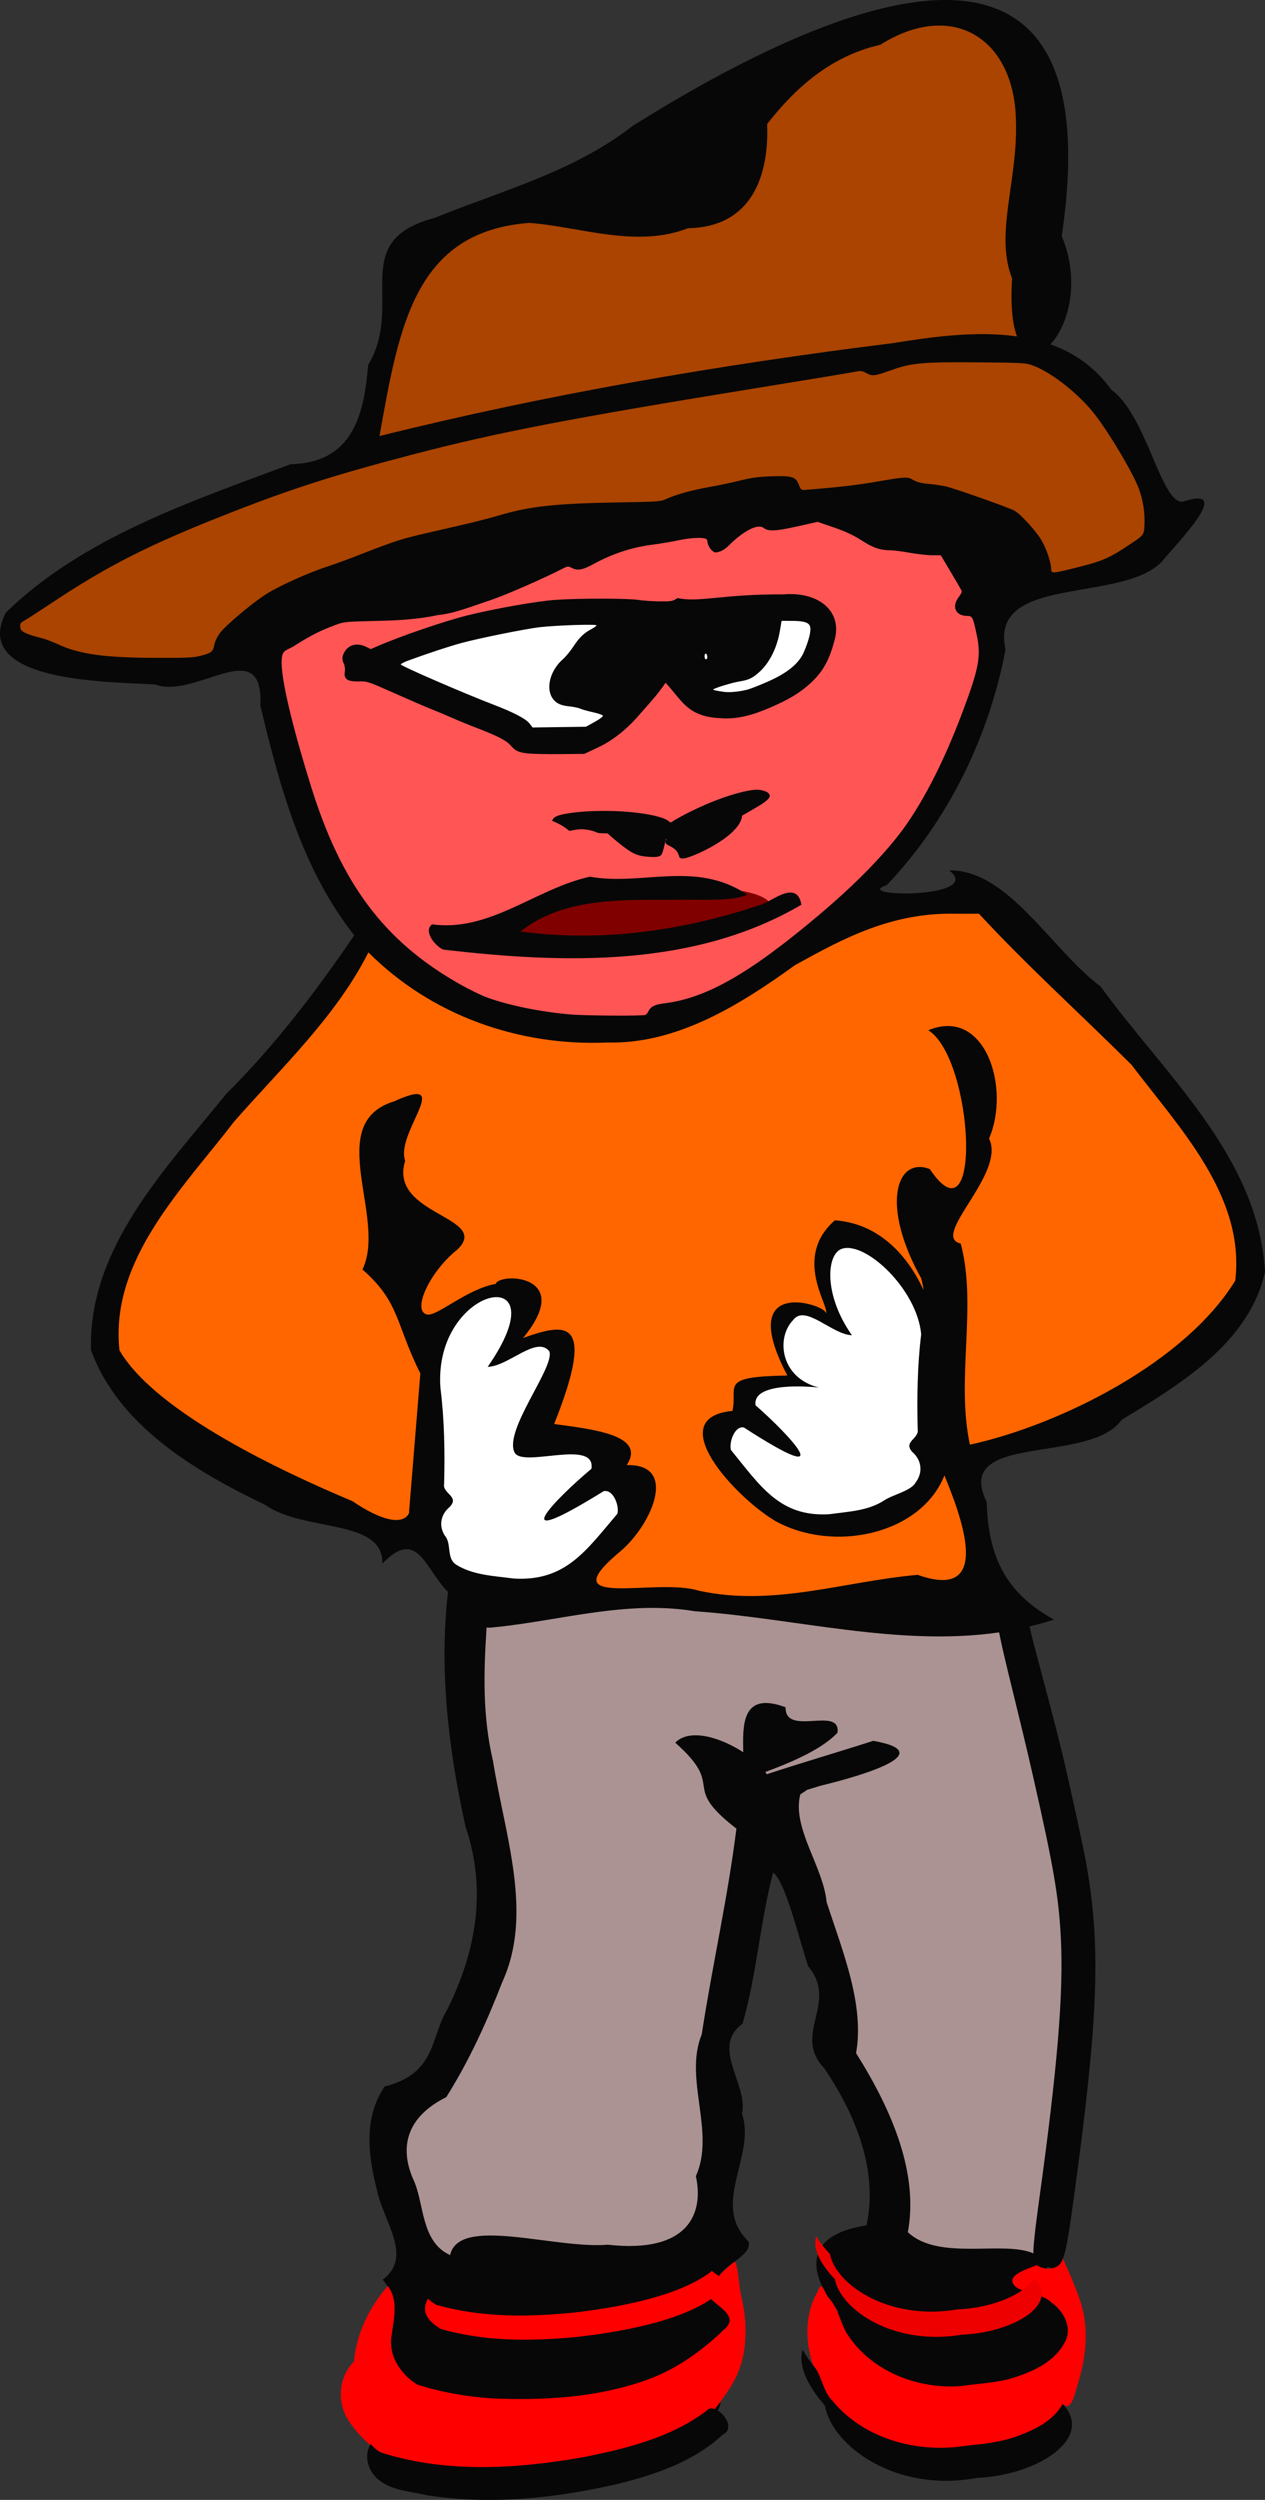
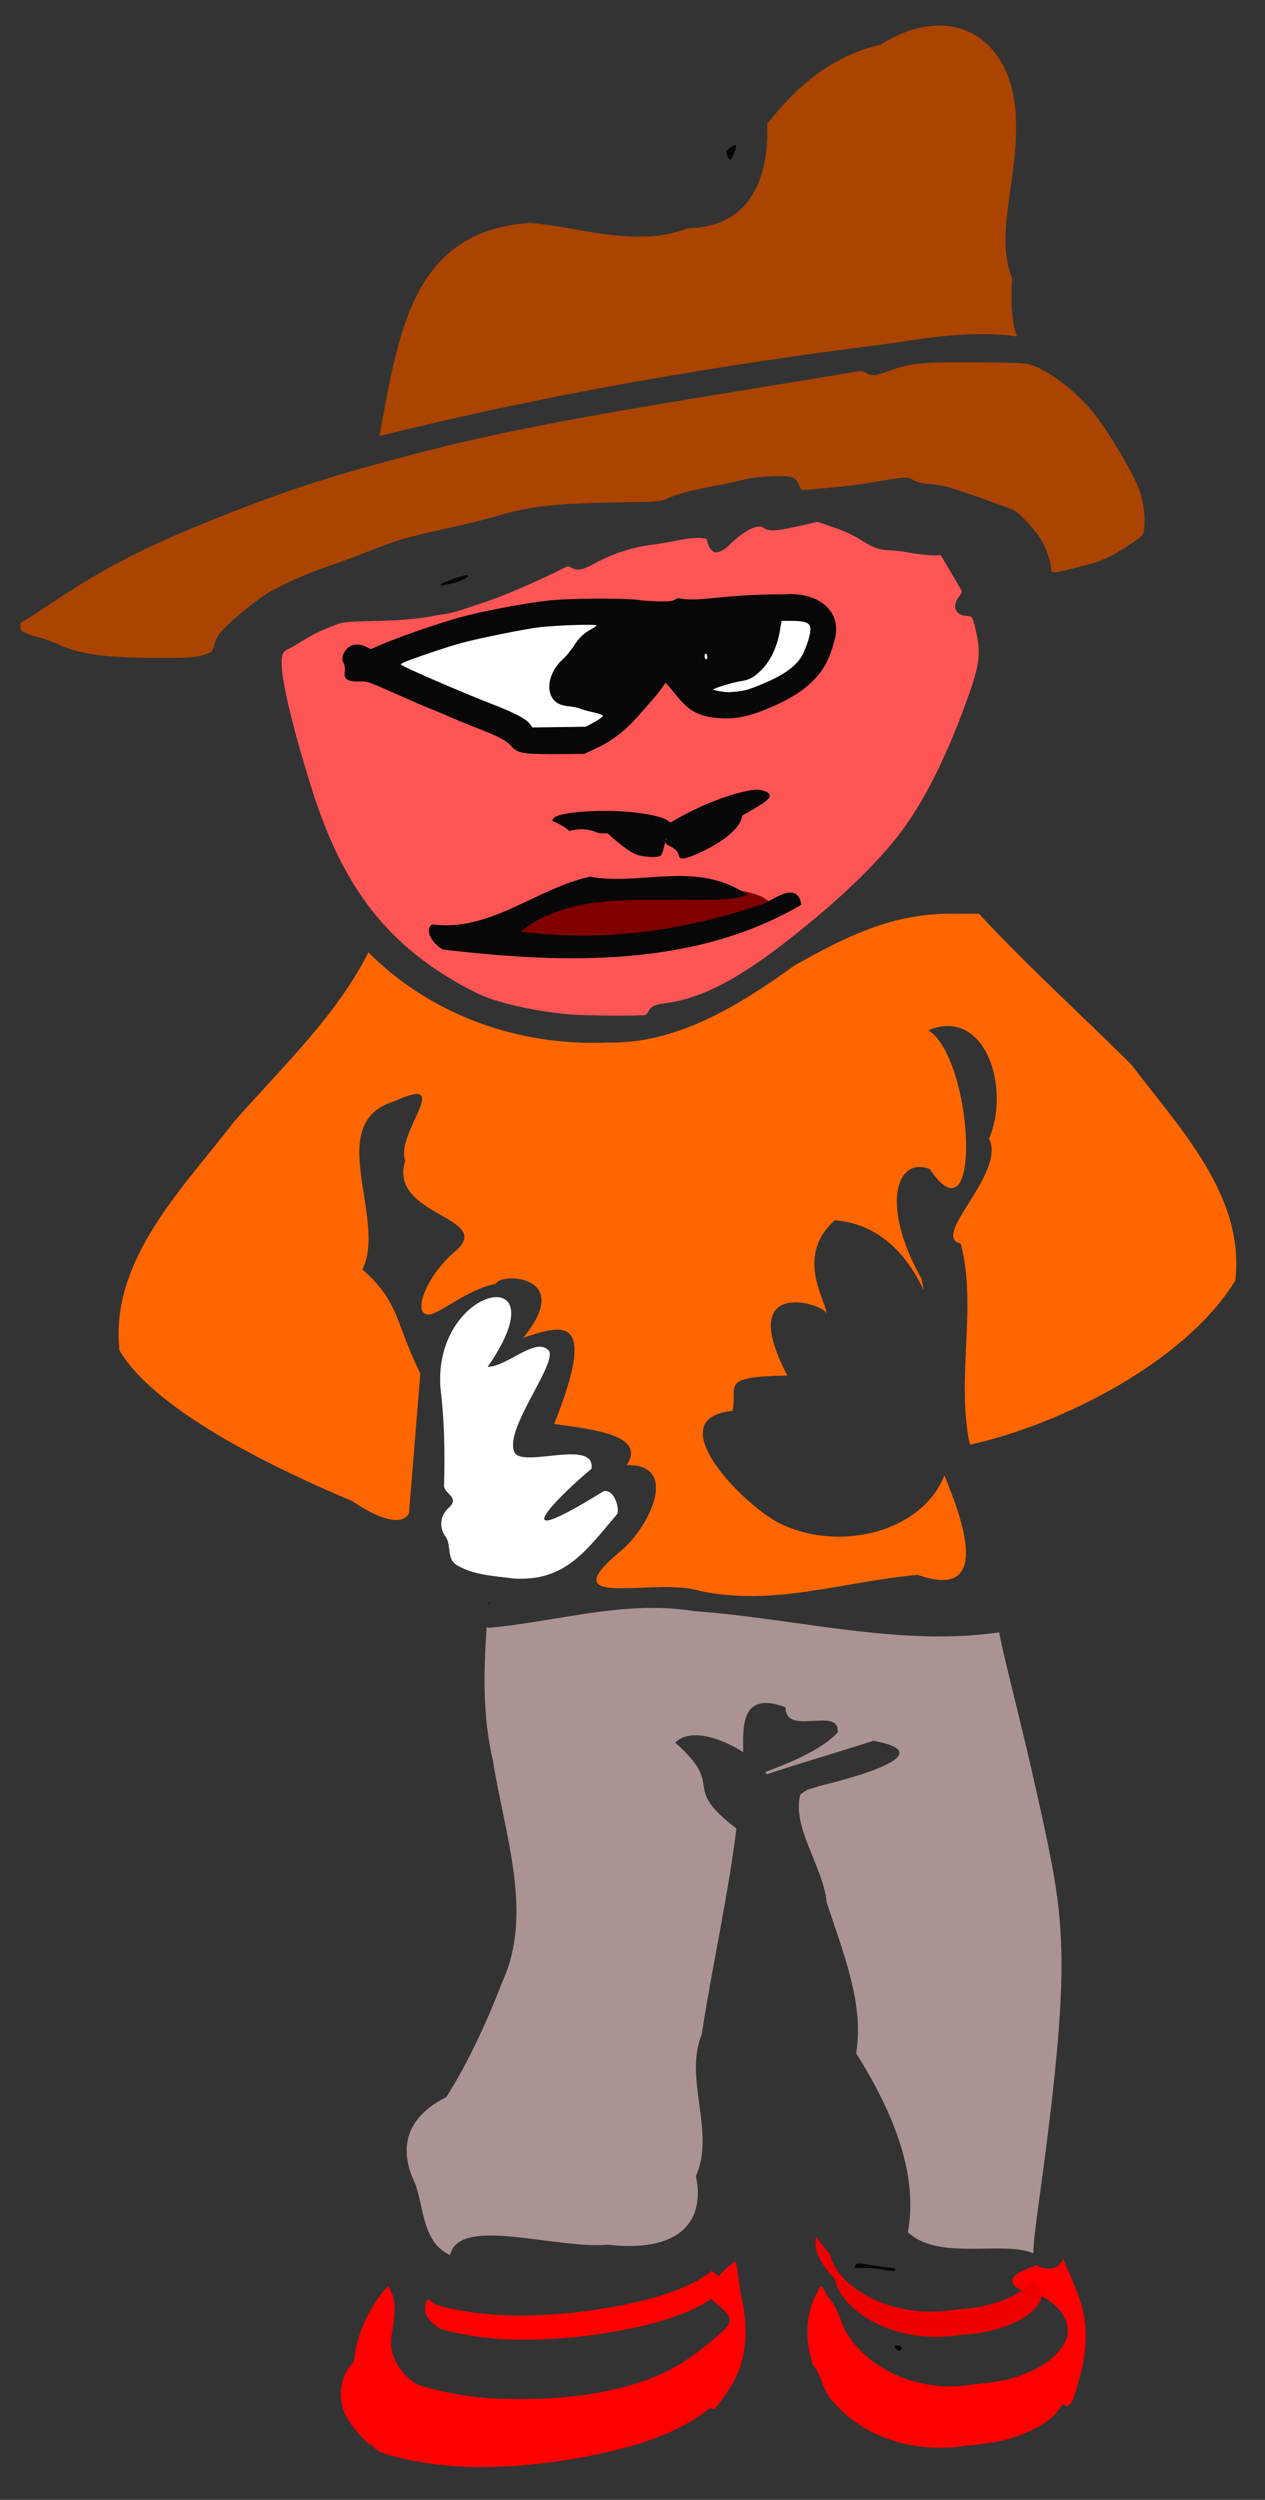
<svg xmlns="http://www.w3.org/2000/svg" version="1.1" viewBox="0 0 691.39 1365.3">
  <rect x="0" y="0" width="691.39" height="1365.3" fill="#333333" stroke="none" />
  <g transform="translate(-239.96 -132.34)">
-     <path d="m755.03 132.34c-47.39 0.68-111.9 32.85-169.15 68.66-32.182 25.111-71.251 35.305-108.41 50.344-48 12.709-16.016 46.638-36.344 80.438-2.204 28.872-9.4 53.3-42.344 54.094-54.481 20.387-113.09 39.778-155.62 81-19.593 38.213 56.223 37.765 81.625 39.281 22.062 8.424 59.433-28.534 57.469 11.562 10.508 43.988 22.786 89.302 51.312 125.44-20.66 30.3-43.395 60.211-69.844 86.469-32.882 40.679-75.641 84.123-74.031 140.06 15.086 41.4 57.172 66.339 95.219 84.531 21.284 15.067 64.629 7.242 64.031 32.062 19.274-20.007 23.311 3.039 35.875 15.469-4.796 41.684-0.067 84.883 9.625 128.34 11.929 35.292 5.3 68.806-9.969 99.625-9.383 15.176-5.824 35.032-34.312 42.156-11.225 16.484-9.318 36.858-4.219 56.344 3.53 17.58 20.016 36.546 3.188 49.156 18.025 18.812-27.698 73.416-0.562 94.5-2.362-0.961-4.345-2.986-6.062-4.781-4.177 7.059-0.983 15.899 5.406 20.344 7.32 5.276 17.076 5.678 25.688 7.719 34.709 5.364 70.252 1.581 104.28-6.312 20.488-5.099 41.433-12.197 57.125-26.875 6.034-2.874 1.896-10.345-2.75-13.188 6.763-10.604-11.422-29.759 2.781-43.781 16.214-10.092-22.311-17.993-3.344-26.219 0.624-8.829 20.112-14.077 17.312-22.312-20.869-20.236 4.262-46.503-3.5-69.781 3.481-16.278-17.399-36.136 0.312-49.156 7.783-27.048 9.536-55.394 16.719-82.594 7.005 5.787 14.052 36.113 19.125 51.25 16.883 20.027-8.935 37.06 8.781 55.719 19.541 28.746 29.06 58.629 23.094 85.781-35.894 5.571-31.394 27.21-15.438 46.938l-10.562 33.5c-3.458-4.359-6.644-8.251-8.906-12.594-2.676 8.895 2.945 19.991 12.156 30.563 3.756 21.686 38.334 47.873 83.188 39.531 33.192-1.395 64.45-21.826 46.781-40.312 29.701-30.353-21.831-80.78-5.625-74.094 6.197-1.788 7.111-4.804 11.781-38.906 13.652-99.68 14.962-138.3 6.188-185.22-1.171-6.26-5.497-26.267-9.594-44.438-7.614-33.767-17.742-67.798-20.844-82.031 4.464-1.066 8.905-2.303 13.344-3.75-25.575-14.158-35.926-33.256-36.75-64.188-18.903-38.515 56.233-20.097 73.75-44.938 31.715-19.118 69.988-42.188 78.344-80.875-3.701-63.278-55.078-107.67-89.781-155.69-27.325-20.5-50.561-63.981-82.812-63.469 19.911 15.495-54.647 14.756-34.188 8.062 33.578-35.043 55.969-81.202 64.969-128.66-9.132-41.401 63.589-24.924 85.688-48.281 7.341-9.258 40.149-42.057 11.312-32.531-11.959 1.658-19.753-47.167-39.219-61.125-8.92-12.491-20.44-20.242-33.281-24.781 9.605-9.866 16.71-34.266 6.219-59.125 14.122-95.307-15.384-128.6-62.969-128.94-0.744-7e-3 -1.498-0.011-2.25 0z" fill="#070707" />
    <path d="m820.84 1365.8c-1.725 6.935-10.373 6.389-14.312 3.632-4.54 2.044-18.401 5.662-11.282 11.993 5.966 3.929 13.907 3.305 19.236 8.3 6.516 4.528 11.557 13.211 7.836 21.055-5.489 11.358-17.974 17.001-29.483 20.461-8.824 2.599-18.06 2.821-27.098 4.172-24.193 2.132-50.467-8.207-63.39-29.46-3.415-6.377-4.47-13.45-9.632-18.841-2.124-2.564-3.497-9.964-5.748-3.416-7.144 12.089-7.08 27.167-2.69 40.197 5.014 5.673 5.1 14.131 10.714 19.674 17.221 20.893 46.478 28.699 72.588 24.539 9.557-1.008 19.251-1.928 28.362-5.265 9.52-3.51 19.692-8.357 24.804-17.573 5.13 4.771 6.93-7.163 8.398-11.25 4.67-15.025 6.258-31.56 0.65-46.575-2.488-7.409-5.748-14.527-8.955-21.644z" fill="#f00" />
    <path d="m641.62 1367.4c-6.482 4.824-12.191 11.055-15.125 17.531 2.813 6.48 18.032 11.209 9.875 19.125-12.507 11.89-26.738 22.39-43.188 28.156-26.865 9.584-55.91 11.205-84.188 10-13.867-0.892-27.663-3.287-40.906-7.531-9.268-5.638-16.245-16.163-14-27.375 1.164-8.791 3.671-18.732-2.188-26.5-10 11.516-17.165 25.889-18.469 41.219-8.788 8.778-9.467 23.319-2.281 33.281 3.171 4.628 6.9 8.757 11.062 12.375 0.104-0.196 0.167-0.4 0.281-0.594 0.956 0.999 1.982 2.078 3.125 3 1.143 0.922 2.388 1.673 3.75 2.062 4.384 1.347 8.798 2.509 13.25 3.469s8.933 1.738 13.438 2.344c4.504 0.606 9.023 1.025 13.562 1.312 4.539 0.288 9.098 0.433 13.656 0.438 4.558 0 9.128-0.131 13.688-0.375 4.559-0.244 9.112-0.604 13.656-1.063 4.544-0.458 9.082-1.019 13.594-1.656 4.512-0.637 9.006-1.344 13.469-2.125 6.01-1.165 12.075-2.416 18.094-3.875s11.996-3.136 17.844-5.125c2.924-0.995 5.809-2.047 8.656-3.219 2.847-1.171 5.658-2.435 8.406-3.812 2.748-1.378 5.436-2.886 8.062-4.5 2.627-1.614 5.174-3.34 7.656-5.219 0.559-0.634 1.267-0.971 2.031-1.062 0.687-0.082 1.425 0.107 2.188 0.375 3.266-3.965 6.154-8.294 8.875-12.531 9.021-14.271 9.416-31.929 5.906-47.969-1.76-6.149-1.73-16.593-3.781-20.156z" fill="#f00" />
    <path d="m594.96 1010.5c8.222-0.081 16.492 0.427 24.828 1.817 54.966 3.853 111.31 19.458 166.23 11.537 3.229 16.448 10.591 43.513 18.785 79.576 10.98 48.324 13.821 64.916 14.96 87.141 1.545 30.134-1.811 70.737-11.812 142.88-2.325 16.77-3.462 27.625-3.127 29.561-16.547-7.246-51.755 4.347-68.673-11.579 5.792-31.135-7.66-65.064-28.293-97.769 4.598-26.405-7.039-54.773-16.101-82.471-1.796-19.421-19.081-40.494-14.39-58.869 1.536-0.979 2.793-1.823 3.825-2.536 1.793-0.494 4.065-1.171 6.973-2.113 13.682-3.324 69.177-17.466 29.096-24.596-19.276 6.183-39.091 11.955-58.214 18.256-0.244-0.407-0.527-0.808-0.824-1.226 10.2-3.835 30.084-11.349 39.492-21.489 1.841-14.85-28.723 2.424-28.399-13.862-24.722-9.268-23.298 11.043-23.138 24.553-12.29-8.016-29.21-13.297-37.168-5.24 28.494 25.221 1.877 22.613 33.428 46.951-4.677 37.766-13.213 74.805-18.933 112.37-9.971 24.392 7.657 53.253-3.212 77.442 4.415 20.094-3.73 42.387-48.135 37.443-29.331 2.429-81.361-16.054-86.19 5.663-16.274-7.362-14.004-28.723-20.179-41.436-7.83-18.034-3.159-34.28 18.087-44.817 12.693-20.177 22.305-41.5 30.639-62.947 17.049-37.256 1.424-79.868-5.092-120.57-5.85-24.911-5.093-49.002-3.508-72.963 0.59 0.037 1.198 0.063 1.859 0.084 29.055-2.632 57.818-10.507 87.183-10.798z" fill="#ac9393" />
    <path d="m507.61 1007.6c0.11 0.17-0.218 0.513-0.803 0.972 0.018-0.26 0.024-0.522 0.043-0.782 0.253-0.062 0.504-0.12 0.761-0.19z" fill="#070707" />
    <path d="m732.69 1415.1c0.203-0.81-0.252-1.466-1.147-1.655-2.171-0.459-3.247 0.369-2.042 1.571 1.564 1.559 2.812 1.592 3.189 0.084z" fill="#070707" />
    <path d="m712.45 1371c2.612-0.062 6.681 0.289 9.041 0.781 5.355 1.117 7.652 1.158 7.906 0.141 0.152-0.608-0.575-0.863-3.159-1.106-1.846-0.174-6.672-0.856-10.723-1.516-7.074-1.152-7.394-1.144-8.06 0.207-0.828 1.679-0.974 1.635 4.996 1.492z" fill="#070707" />
    <path d="m752.64 146.3c24.681-0.37 42.255 20.087 42.598 52.53 0.961 32.61-11.657 61.504-2.113 85.556-0.955 14.948 0.249 25.203 2.662 31.674-22.27-3.127-46.595 0.252-67.807 3.677-94.257 11.737-188.35 27.764-280.61 50.755 10.744-60.123 19.283-111.61 81.753-116.41 26.538 1.742 58.478 14.082 86.845 2.895 35.462-0.627 44.355-29.516 43.275-56.925 15.469-19.735 34.715-37.086 61.764-43.232 11.232-7.05 21.974-10.378 31.632-10.523z" fill="#a40" />
    <path d="m774.99 631.35c26.664 28.771 55.848 55.094 83.409 82.527 25.987 34.323 62.192 71.519 56.693 117.85-27.144 44.394-95.188 78.683-145.02 89.607-7.759-35.863 4.094-75.78-5.019-109.83-17.033-3.874 24.935-38.179 15.484-57.36 11.892-27.613-2.055-72.036-33.188-59.154 24.917 15.878 29.738 118.95 0.768 75.812-18.32-7.025-27.047 19.805-4.605 59.776 5.045 23.336-4.418-28.71-47.257-31.77-23.506 20.538-2.305 47.646-4.956 50.834 1.548-4.313-50.432-21.836-20.994 33.924-37.993 0.621-26.962 5.632-30.021 19.334-38.873 3.731 1.701 47.2 23.199 59.986 31.935 17.902 79.925 7.497 92.65-24.768 9.103 22.213 27.078 69.126-14.633 54.31-40.211 3.556-78.671 17.559-119.56 8.673-23.167-7.327-80.613 10.505-44.252-20.385 17.545-13.796 34.045-48.993 4.796-48.219 10.783-16.325-17.898-19.483-39.653-22.445 23.614-59.092 5.779-54.977-16.976-47.005 28.727-34.781-13.018-35.848-14.957-29.513-15.793 2.764-32.247 18.012-37.602 16.702-8.382-2.052 1.647-23.593 16.616-35.43 18.864-18.103-37.887-18.64-28.482-48.509-5.642-15.165 27.654-47.819-6.213-32.402-38.72 11.985-3.527 63.708-17.158 91.769 20.529 17.936 18.039 29.645 31.641 56.776l-6.235 76.477c-3.568 6.512-15.097 3.992-30.898-6.732-36.117-15.174-107.26-47.895-127.31-82.381-5.302-49.491 34.731-88.479 62.576-124.8 25.888-29.551 55.854-57.536 73.485-92.528 34.439 34.523 82.411 51.369 130.82 49.218 37.791 0.972 72.41-20.638 102.3-42.223 26.209-14.499 52.966-29.052 88.337-28.082 4.074-0.011 8.148-0.024 12.222-0.035z" fill="#f60" />
    <path d="m577.4 959.06c1.153-4.211-2.193-13.485-7.493-12.33-57.269 35.43-25.204 3.229-6.688-12.239 2.473-16.687-37.717-0.227-42.03-8.905-6.022-12.117 22.238-46.783 19.005-55.233-6.893-8.758-22.454 8.247-33.69 8.48 41.189-59.108-30.047-44.857-25.812 11.629 2.183 17.372 2.449 34.894 2.001 52.373-0.985 5.221 8.615 6.731 3.078 12.477-5.375 4.436-6.231 11.327-1.899 16.778 2.683 4.728 0.313 11.498 5.462 14.827 9.312 5.777 20.742 6.088 31.317 7.519 28.58 1.748 39.763-15.495 56.748-35.375z" fill="#fff" />
    <path d="m592.81 686.61c0.462-0.273 1.151-1.141 1.531-1.929 1.264-2.617 3.481-3.731 8.697-4.372 23.186-2.85 46.89-16.433 85.256-48.854 17.195-14.531 31.268-28.592 41.814-41.78 12.616-15.776 25.181-39.768 36.076-68.884 8.944-23.902 10.079-30.223 7.55-42.024-2.021-9.432-2.33-10.041-5.085-10.041-6.534 0-8.756-5.186-4.52-10.552 1.103-1.397 1.634-2.614 1.392-3.19-0.215-0.512-2.861-5.085-5.88-10.161l-5.488-9.23-4.761-7e-3c-2.619-7e-3 -8.117-0.612-12.219-1.352-4.102-0.74-8.749-1.345-10.327-1.345-5.748 0-9.555-1.289-15.995-5.415-4.515-2.892-8.986-4.979-15.232-7.107l-8.841-3.013-10.485 2.356c-12.724 2.859-16.562 3.003-19.259 0.725-5-2.574-14.888 5.897-18.606 9.704-1.476 1.532-3.646 2.998-5.119 3.458-2.232 0.697-2.755 0.63-4.115-0.527-1.498-1.274-2.448-3.251-2.768-5.759-0.214-1.673-7.781-1.589-16.01 0.176-3.485 0.748-9.669 1.788-13.744 2.313-11.531 1.484-22.033 4.941-32.587 10.727-5.58 3.059-8.505 3.588-11.444 2.07-2.215-1.144-2.343-1.135-5.304 0.382-10.534 5.396-30.238 14.012-38.809 16.97-19.641 6.779-21.824 7.396-29.708 8.407-11.096 2.364-22.799 2.843-31.421 3.055-19.142 0.453-19.403 0.478-24.409 2.363-8.028 3.023-12.587 5.309-20.992 10.526-5.237 3.698-7.677 2.225-8.082 8.343-0.612 9.247 5.186 34.287 15.982 69.017 16.7 53.725 40.191 84.918 81.56 108.3 4.747 2.683 11.204 5.838 14.35 7.012 11.609 4.331 29.377 7.981 45.721 9.394 8.372 0.724 40.155 0.911 41.282 0.244z" fill="#f55" />
    <path d="m512.46 639.59c117.65 24.498 187.68-14.415 126.65-21.623-69.362 0.943-110.82 8.324-126.65 21.623z" fill="#800000" />
    <path d="m528.63 543.84c-5.271-0.553-6.896-1.308-9.707-4.51-2.308-2.629-6.923-4.993-18.301-9.375-4.515-1.739-10.627-4.245-13.583-5.569-2.955-1.324-7.939-3.415-11.075-4.646-3.136-1.232-12.344-5.201-20.463-8.821-14.337-6.392-14.899-6.577-19.547-6.432-6.055 0.19-8.201-1.297-7.535-5.22 0.232-1.368-0.026-3.399-0.574-4.515-1.179-2.403-0.942-4.455 0.812-7.002 2.423-3.519 6.88-4.373 11.345-2.174l2.589 1.275 3.906-1.695c12.652-5.489 36.762-13.726 49.089-16.771 15.02-3.71 37.755-7.709 47.888-8.424 12.927-0.911 39.555-0.891 45.509 0.035 2.536 0.394 7.723 0.743 11.527 0.774 6.526 0.054 7.078-0.048 9.776-1.804 11.902 2.559 24.108-2.181 57.924-2.017 18.176-1.562 31.737 8.318 28.172 23.863-2.928 11.793-6.418 18.171-13.523 24.717-4.744 4.371-10.221 7.875-17.784 11.379-13.615 6.307-22.15 8.368-31.673 7.65-18.114-0.885-20.898-10.179-29.707-19.327-4.006 6.195-9.824 12.306-14.703 17.918-6.829 7.874-14.448 13.813-22.594 17.608l-7.105 3.311-13.006 0.13c-7.153 0.071-15.098-0.09-17.656-0.358z" fill="#070707" />
    <path d="m564.91 526.65c2.59-1.425 4.651-2.946 4.58-3.381-0.07-0.435-2.45-1.296-5.288-1.913-2.838-0.617-6.008-1.502-7.045-1.966-1.036-0.464-3.894-1.054-6.351-1.312-3.133-0.329-5.166-0.99-6.807-2.216-6.341-4.733-4.541-16.36 3.64-23.511 1.513-1.322 4.136-4.517 5.829-7.1 3.157-4.815 5.746-7.274 9.983-9.479 1.327-0.691 2.462-1.542 2.522-1.892 0.131-0.761-21.798-0.059-30.936 0.991-7.957 0.914-33.416 6.052-43.082 8.694-6.822 1.865-18.285 5.648-28.864 9.527-2.295 0.841-4.126 1.814-4.07 2.162 0.139 0.859 34.576 15.771 50.515 21.874 11.175 4.279 17.873 7.775 19.852 10.363l1.65 2.157 29.162-0.409 4.708-2.59z" fill="#fff" />
    <path d="m648.9 508.84c1.958-0.578 7.021-2.594 11.249-4.482 10.236-4.569 16.431-9.666 19.073-15.693 2.709-6.179 4.11-11.652 3.561-13.913-0.598-2.462-3.28-3.32-10.396-3.325l-5.24-7e-3 -0.961 5.605c-1.552 9.052-5.498 17.025-10.926 22.075-3.777 3.514-6.049 4.615-11.177 5.417-3.747 0.586-13.215 3.452-14.21 4.302-0.416 0.355 1.268 0.751 5.944 1.397 3.061 0.423 9.148-0.219 13.084-1.379z" fill="#fff" />
    <path d="m626.47 491.77c0.216-1.259-0.364-2.742-0.945-2.417-0.763 0.426-0.555 3.038 0.242 3.038 0.328 0 0.645-0.279 0.704-0.621z" fill="#fff" />
    <path d="m349 490.65c6.369-1.562 7.367-2.3 8.047-5.945 0.373-1.999 1.427-4.259 3.037-6.507 2.994-4.184 17.873-16.704 25.625-21.563 7.1-4.45 22.938-11.552 33.25-14.91 4.455-1.45 12.311-4.323 17.456-6.383 5.145-2.06 12.892-4.977 17.214-6.481 7.625-2.654 10.635-3.418 37.518-9.525 6.965-1.582 16.626-4.05 21.469-5.484 17-5.033 30.729-6.532 65.212-7.12 22.151-0.378 23.187-0.453 26.361-1.916 5.142-2.37 14.369-4.93 23.292-6.464 4.48-0.77 11.958-2.339 16.618-3.487 6.784-1.672 10.304-2.148 17.669-2.39 11.179-0.368 13.144 0.251 14.827 4.672 0.972 2.553 1.394 2.924 3.164 2.781 17.653-1.425 28.077-2.599 37.617-4.237 17.792-3.054 18.544-3.095 21.784-1.175 1.978 1.172 4.371 1.772 8.428 2.113 3.116 0.262 7.417 0.908 9.558 1.436 5.592 1.38 34.398 11.565 37.306 13.191 3.245 1.814 11.488 10.798 14.574 15.884 2.691 4.436 5.372 12.185 5.428 15.693 0.045 2.783 0.354 2.789 10.919 0.217 16.596-4.04 20.21-5.518 31.123-12.735 8.889-5.878 8.694-5.623 8.981-11.701 0.297-6.273-0.861-13.524-3.108-19.47-3.263-8.634-15.483-29.272-23.701-40.028-8.593-11.246-23.575-23.178-34.025-27.096-3.962-1.486-5.127-1.558-28.77-1.779-30.671-0.287-37.499 0.269-47.714 3.885-10.446 3.697-11.215 3.805-14.57 2.033-2.549-1.346-3.216-1.423-6.455-0.747-1.987 0.415-25.364 4.28-51.949 8.59-102.94 16.689-143.59 24.521-189.5 36.512-42.681 11.149-66.461 18.758-100.89 32.282-43.591 17.124-65.976 28.46-97.105 49.178-6.576 4.377-12.991 8.512-14.254 9.19-2.464 1.322-2.773 1.952-2.232 4.546 0.356 1.704 3.911 3.282 11.638 5.167 1.77 0.431 5.769 1.948 8.888 3.371 11.96 5.455 25.015 7.258 53.435 7.381 15.736 0.068 20.333-0.12 23.834-0.979z" fill="#a40" />
    <path d="m491.17 449.66c4.263-1.704 6.059-3.265 3.698-3.215-2.226 0.047-13.648 4.189-14.117 5.119-0.533 1.057 5.991-0.135 10.419-1.904z" fill="#070707" />
    <path d="m641.28 215.77c0.728-1.887 1.197-3.716 1.042-4.063-0.323-0.724-4.593 1.807-5.351 3.172-0.604 1.087 1.456 5.177 2.355 4.675 0.347-0.194 1.226-1.896 1.954-3.783z" fill="#070707" />
    <path d="m602.63 579.3c-6.636-2.482-19.423-4.115-32.082-4.099-7.764 0.01-13.968 0.417-19.655 1.29-5.375 0.825-7.766 1.693-8.664 3.146l-0.574 0.93 2.778 1.265c1.6 0.729 3.619 1.908 4.76 2.781l1.982 1.515 2.078-0.409c1.143-0.225 2.849-0.452 3.793-0.504 2.292-0.126 6.75 0.668 8.51 1.517 1.288 0.621 1.629 0.669 5.069 0.715 7.567 0.102 10.678 0.599 9.848 1.572-0.266 0.312-0.154 0.389 0.705 0.484 2.301 0.254 19.315-1.155 22.89-1.895 3.666-0.759 4.71-1.538 4.388-3.272-0.288-1.551-3.17-4.042-5.826-5.035z" fill="#070707" />
    <path d="m566.66 582.01c1.285 1.841 6.321 6.551 11.19 10.465 7.475 6.008 9.947 7.215 15.867 7.746 5.205 0.467 7.269 0.067 8.008-1.551 1.62-3.552 3.944-17.185 3.083-18.085-0.437-0.456-3.216 0.272-6.175 1.618-7.042 3.204-15.17 3.019-22.672-0.517-3.33-1.569-7.311-2.892-8.846-2.939l-2.791-0.086 2.336 3.348z" fill="#070707" />
    <path d="m482.22 650.95c67.07 7.883 137.65 9.597 195.76-24.517-2.316-13.595-15.548-2.414-21.024-0.399-41.951 14.318-87.203 21.098-132.54 15.062 22.759-18.217 54.444-17.413 82.819-17.324 12.812-0.396 33.012 1.204 41.129-2.82-28.083-18.937-57.382-4.664-85.951-9.805-29.444 6.369-54.487 30.309-86.304 26.019-5.175 3.837 2.218 12.3 6.117 13.784z" fill="#070707" />
    <path d="m652.8 563.66c-7.065 0.526-19.36 4.399-30.848 9.716-7.046 3.261-12.509 6.23-17.308 9.404-4.535 3-6.343 4.79-6.549 6.485l-0.132 1.085 3.053-0.015c1.758-9e-3 4.085 0.217 5.487 0.531l2.434 0.546 1.715-1.242c0.943-0.683 2.398-1.604 3.233-2.046 2.028-1.075 6.409-2.22 8.363-2.187 1.429 0.024 1.759-0.071 4.903-1.474 6.914-3.077 9.947-3.929 9.601-2.697-0.111 0.395 0.024 0.418 0.843 0.144 2.196-0.734 17.055-9.139 19.991-11.309 3.011-2.224 3.633-3.369 2.614-4.809-0.911-1.288-4.572-2.343-7.399-2.132z" fill="#070707" />
    <path d="m608.4 585.27c1.698 1.469-8.754 6.169-3.071 8.765 8.723 3.985 3.171 7.983 9.039 7.042 7.602-1.794 35.485-15.14 30.657-26.57-0.536-0.335-3.05 1.055-5.587 3.087-6.038 4.838-13.962 6.657-22.103 5.075-3.614-0.702-7.798-1.005-9.297-0.673l-2.726 0.603 3.088 2.671z" fill="#070707" />
-     <path d="m639.43 924.2c-1.095-4.177 2.083-13.379 7.12-12.232 54.412 35.151 23.946 3.204 6.354-12.143-2.35-16.556 49.427-7.954 39.932-8.835-25.623-2.377-29.83-27.149-19.268-37.838 6.549-8.689 21.334 8.182 32.009 8.413-15.674-22.286-13.833-44.319-5.57-47.178 12.83-4.44 41.143 21.963 43.42 46.601-2.074 17.235-2.327 34.619-1.901 51.961 0.935 5.18-8.185 6.678-2.925 12.378 5.107 4.402 5.92 11.238 1.804 16.646-2.549 4.691-12.412 6.562-17.304 9.864-8.848 5.732-19.707 6.04-29.754 7.46-27.154 1.734-37.779-15.373-53.917-35.096z" fill="#fff" />
    <path d="m473.84 1387.7c-2.715 5.22-2.865 10.612 7.051 16.606 25.121 7.143 50.41 6.556 73.498 4.423 31.939-3.514 63.296-10.742 78.949-24.382 7.907-4.344 0.257-8.137-4.326-11.748-0.433 0.34-0.831 0.693-1.284 1.024-1.097 0.803-2.255 1.589-3.464 2.344-1.209 0.755-2.467 1.48-3.78 2.188-1.313 0.708-2.687 1.386-4.097 2.049-2.82 1.325-5.822 2.573-8.985 3.725-3.163 1.151-6.487 2.209-9.934 3.197-3.447 0.988-7.019 1.897-10.691 2.732-3.672 0.835-7.433 1.604-11.271 2.297-3.838 0.693-7.748 1.317-11.693 1.878-3.945 0.561-7.929 1.051-11.921 1.49-2.886 0.267-5.806 0.508-8.757 0.714-2.95 0.206-5.927 0.375-8.932 0.497s-6.04 0.204-9.091 0.217c-3.051 0.013-6.127-0.035-9.214-0.155-3.087-0.12-6.187-0.313-9.302-0.59s-6.24-0.644-9.372-1.102c-3.132-0.458-6.266-1.013-9.407-1.676s-6.284-1.435-9.425-2.328c-1.547-0.935-2.851-1.855-3.939-2.763-0.256-0.214-0.383-0.424-0.615-0.636z" fill="#f00" />
    <path d="m805.01 1376.5c-0.272 0.469-0.48 0.949-0.819 1.408-0.689 0.933-1.512 1.836-2.456 2.719-0.944 0.883-2.009 1.735-3.18 2.558-1.171 0.823-2.438 1.613-3.808 2.363-1.37 0.75-2.839 1.47-4.379 2.137-1.54 0.667-3.154 1.29-4.836 1.861-1.683 0.572-3.439 1.089-5.236 1.554-1.797 0.465-3.639 0.867-5.522 1.214-1.883 0.347-3.81 0.641-5.75 0.858-1.941 0.217-3.894 0.361-5.865 0.437-2.345 0.399-4.657 0.69-6.931 0.89-2.274 0.2-4.508 0.308-6.702 0.324-2.194 0.016-4.349-0.056-6.455-0.21-2.106-0.155-4.16-0.386-6.169-0.696s-3.979-0.698-5.884-1.149c-1.905-0.451-3.75-0.977-5.541-1.554-1.791-0.577-3.529-1.205-5.198-1.894-1.669-0.689-3.278-1.431-4.817-2.218-1.539-0.786-2.997-1.624-4.399-2.493-1.401-0.869-2.744-1.766-3.998-2.703-1.254-0.937-2.424-1.907-3.523-2.897-1.099-0.99-2.111-1.998-3.046-3.027-0.935-1.029-1.788-2.071-2.551-3.124-0.763-1.053-1.436-2.126-2.018-3.189-0.583-1.063-1.091-2.115-1.485-3.173-0.394-1.058-0.679-2.118-0.876-3.156-1.797-1.889-3.432-3.807-4.855-5.714-0.712-0.954-1.381-1.901-1.98-2.849-0.227-0.358-0.4-0.712-0.609-1.068-2.238 6.814 2.444 15.308 10.149 23.406 3.142 16.613 32.075 36.66 69.594 30.27 27.765-1.069 53.928-16.723 39.148-30.885z" fill="#ef0000" />
  </g>
</svg>